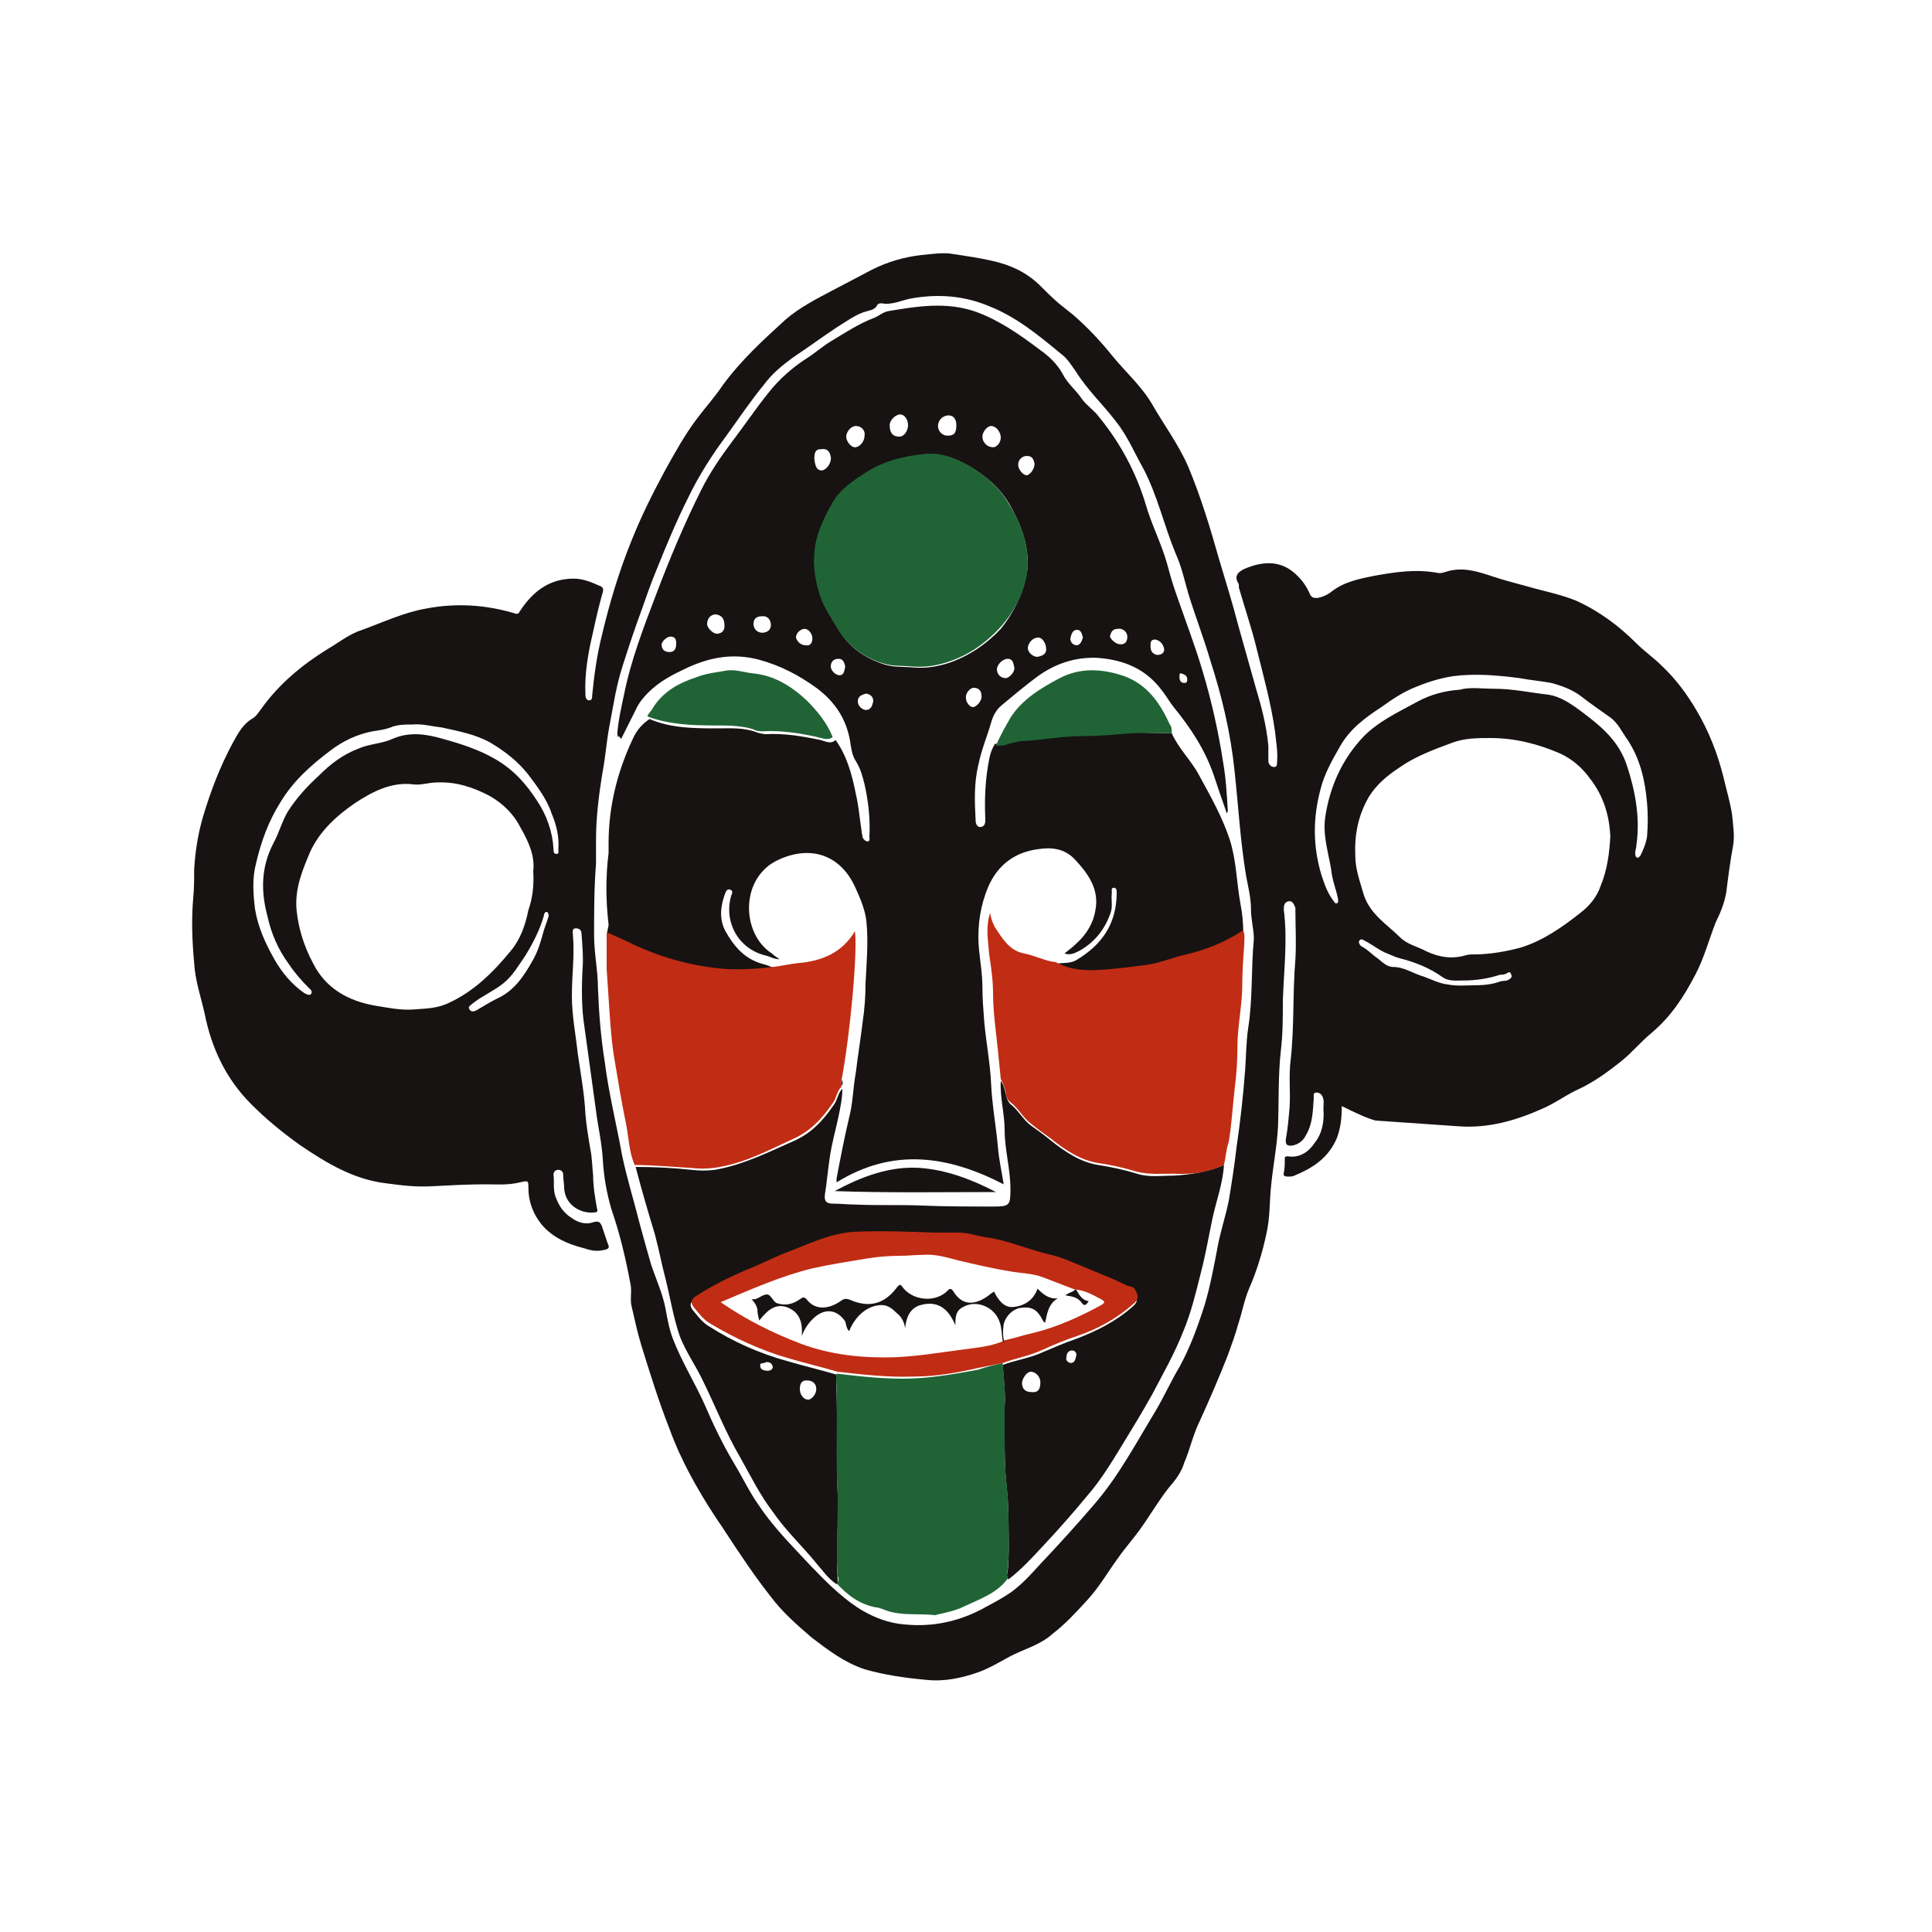
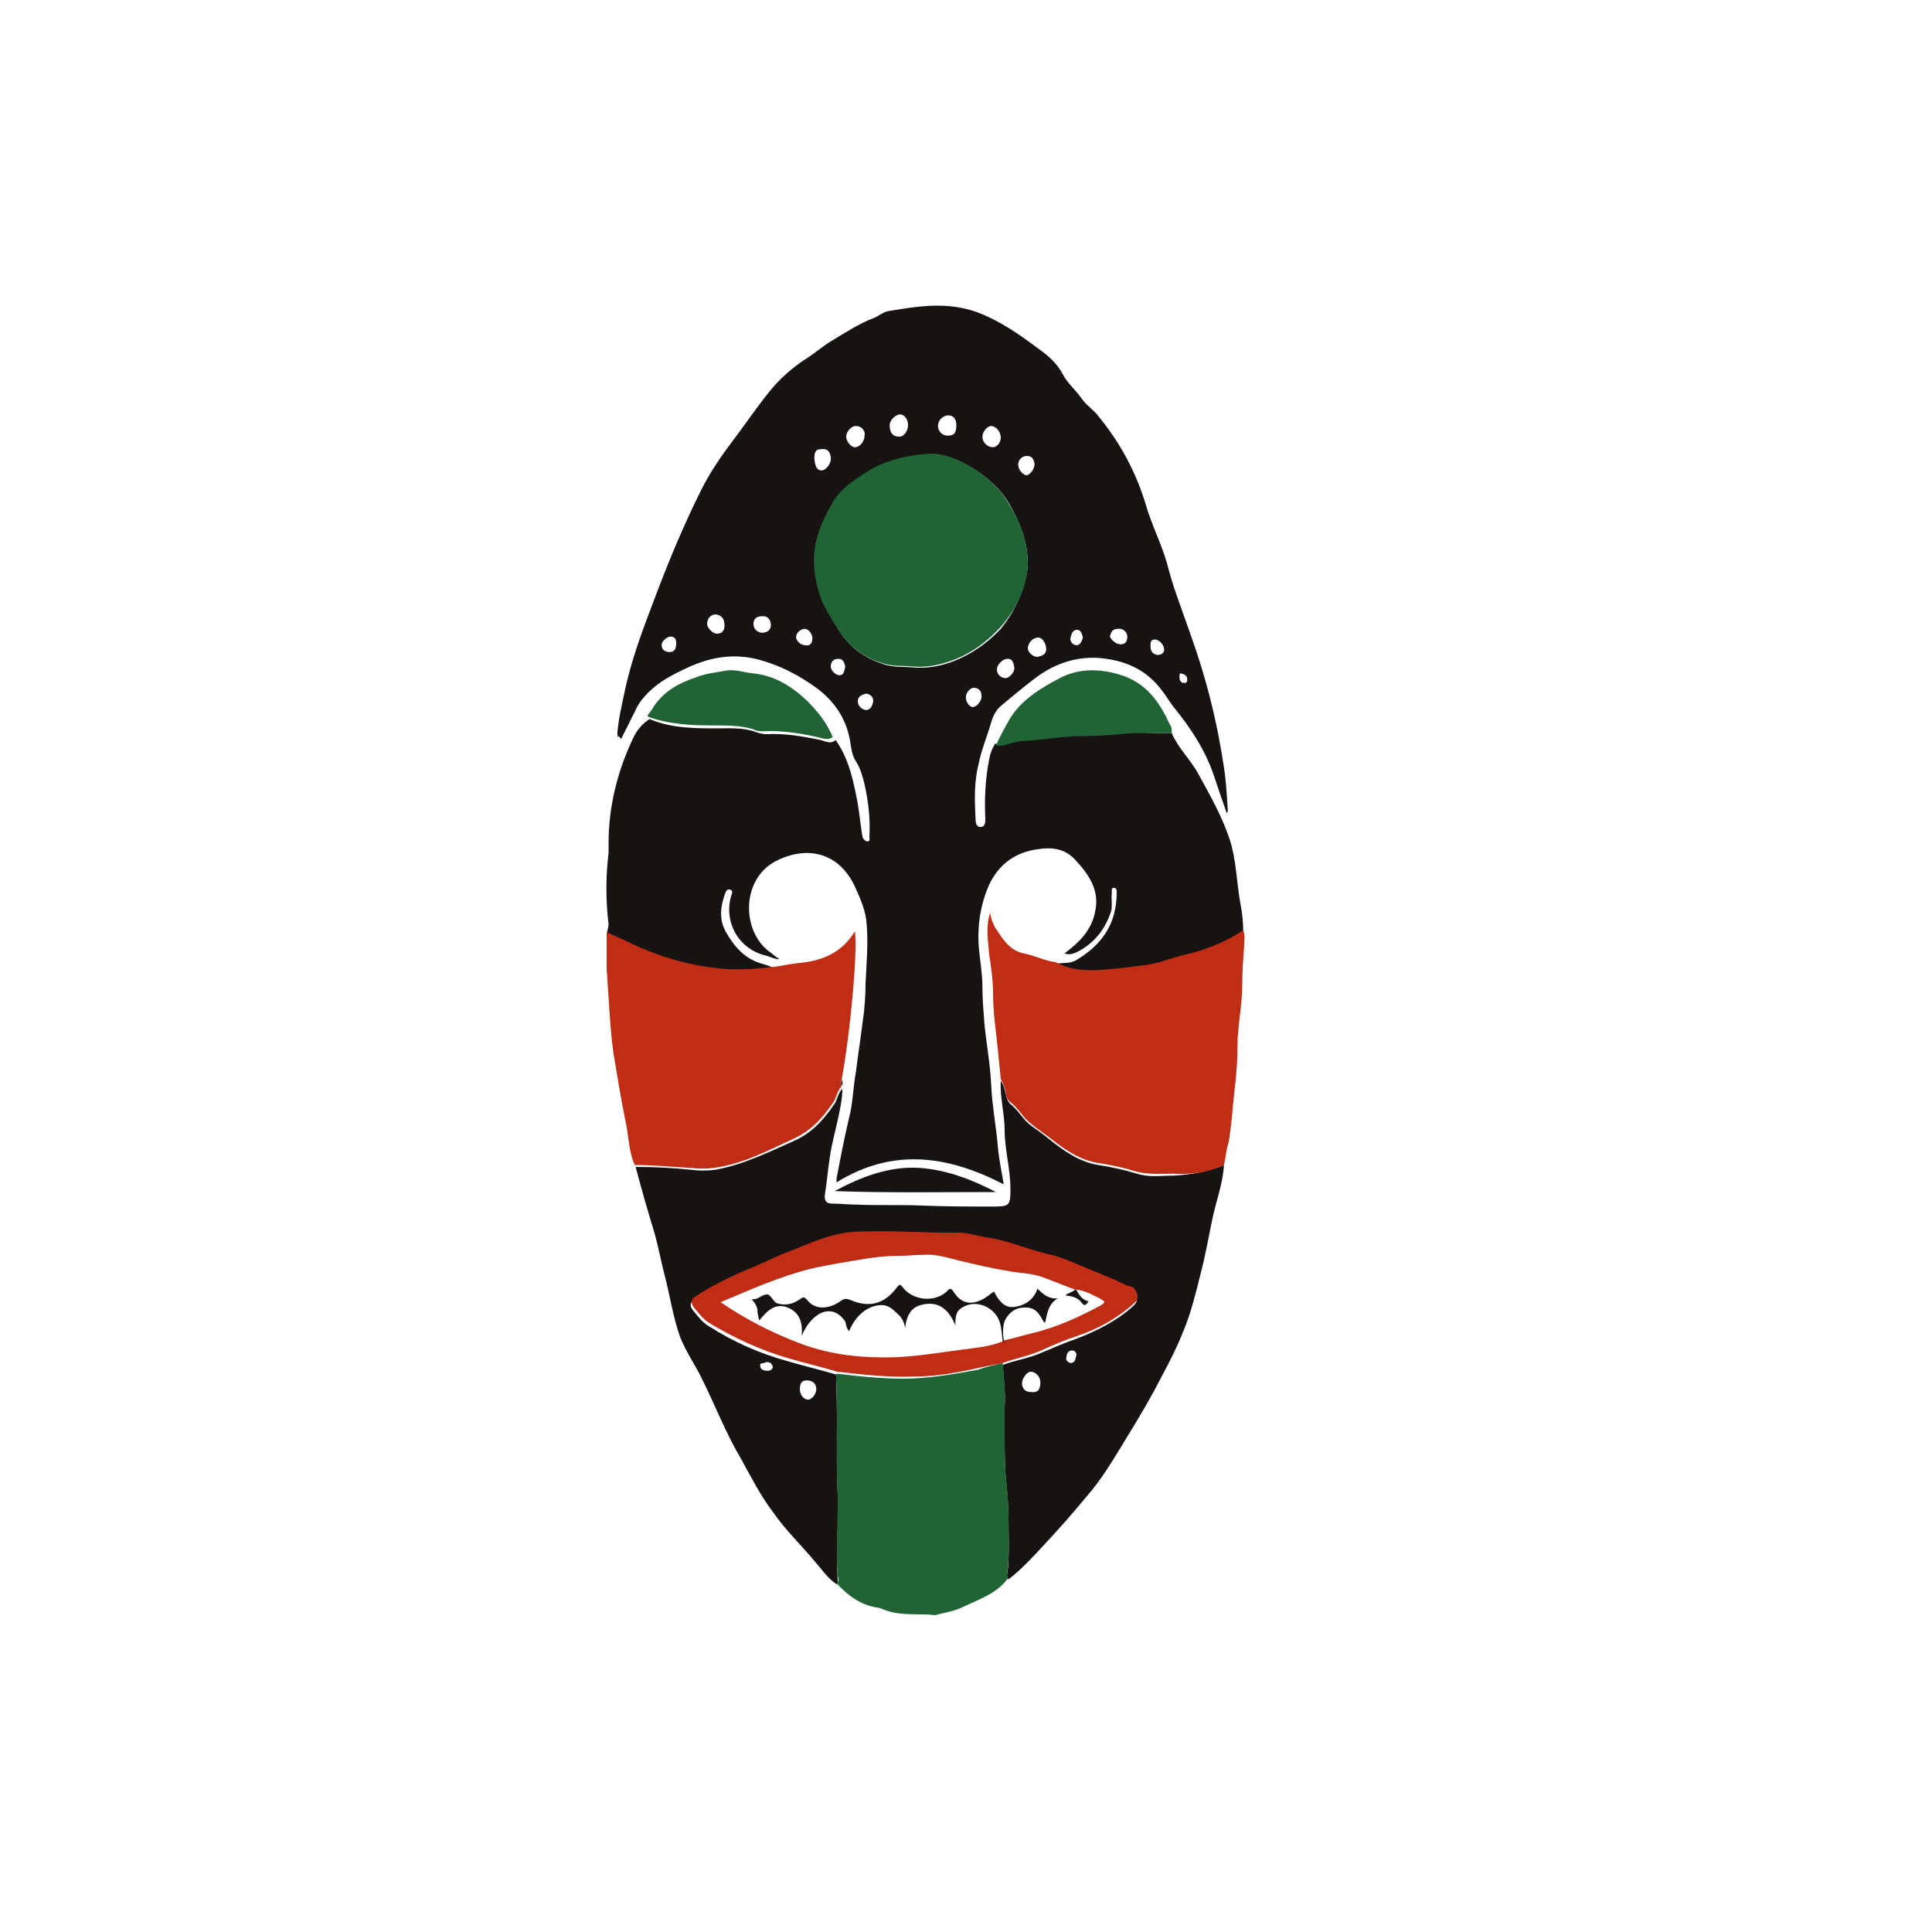
<svg xmlns="http://www.w3.org/2000/svg" viewBox="0 0 200 200" height="200" width="200" data-type="color">
  <g>
-     <path d="M138.9 114.5c0 1.2-.1 2.2-.5 3.3-.9 2.1-2.5 3.1-4.4 3.9-.2.1-.4.1-.7.1-.3 0-.5-.1-.4-.4.1-.5.1-.9.1-1.4 0-.2 0-.3.3-.3 1.3.2 2.2-.5 2.8-1.4.8-1 1-2.3.9-3.5 0-.4.1-.9-.1-1.3-.1-.2-.3-.4-.6-.4-.4 0-.3.3-.3.6-.1 1.3-.1 2.6-.8 3.8-.3.6-.8 1-1.5 1.1-.5 0-.6-.1-.6-.6.2-1.1.3-2.2.4-3.4.1-1.6-.1-3.2.1-4.8.4-3.5.2-7 .5-10.5.1-1.7 0-3.4 0-5V94c-.1-.3-.3-.8-.7-.7-.5.1-.5.5-.5.9.4 3.1 0 6.3-.1 9.4 0 1.7 0 3.4-.2 5.1-.3 2.6-.2 5.2-.3 7.9-.1 2-.5 4-.7 6-.2 1.7-.1 3.4-.5 5.1-.4 1.9-1 3.9-1.8 5.7-.5 1.2-.7 2.4-1.1 3.6-.3 1.1-.7 2.2-1.1 3.3-.9 2.3-1.9 4.6-2.9 6.8-.7 1.4-1 2.9-1.6 4.3-.3 1-.9 1.8-1.6 2.6-1.1 1.4-1.9 2.8-2.9 4.2-.7 1-1.6 2-2.3 3-1.1 1.5-2 3.1-3.3 4.5-1.1 1.2-2.2 2.4-3.5 3.4-1.3 1.2-3 1.6-4.5 2.4-1.1.6-2.1 1.2-3.2 1.6-1.7.6-3.5 1-5.4.8-2.2-.2-4.3-.5-6.4-1.1-2.1-.7-3.8-2-5.5-3.3-1.5-1.3-3-2.6-4.2-4.2-1.1-1.4-2.1-2.8-3.1-4.3-.9-1.3-1.7-2.6-2.6-3.9-1.9-2.9-3.6-5.9-4.8-9.2-1.1-2.8-2-5.7-2.9-8.6-.4-1.3-.7-2.7-1-4-.2-.7 0-1.4-.1-2.2-.5-2.7-1.1-5.3-2-7.9-.5-1.7-.8-3.4-.9-5.2-.1-1.7-.5-3.4-.7-5l-1.2-8.7c-.3-1.9-.3-3.9-.2-5.9.1-1.2 0-2.4-.1-3.7 0-.4-.2-.6-.6-.6-.4 0-.3.4-.3.6.2 2.1-.1 4.2-.1 6.4 0 2 .4 4 .6 5.9.3 2.1.7 4.2.8 6.3.1 1.2.3 2.4.5 3.6.2.9.2 1.9.3 2.8 0 1.1.2 2.3.4 3.4.1.3 0 .4-.2.4-1.4.2-3.1-.7-3.2-2.5 0-.5-.1-.9-.1-1.4 0-.3-.2-.5-.5-.5s-.5.2-.5.5c.1.8-.1 1.7.3 2.5.3.8.8 1.5 1.6 2 .7.5 1.5.7 2.3.4.5-.1.6 0 .8.4l.6 1.8c.2.4.2.6-.4.7-.8.2-1.5 0-2.1-.2-1.6-.4-3.2-1.1-4.3-2.4-.9-1.1-1.4-2.4-1.4-3.8 0-.8 0-.8-.9-.6-1.2.3-2.3.2-3.5.2-1.9 0-3.7.1-5.6.2-1.6.1-3.2-.1-4.7-.3-3.4-.4-6.2-2.1-9-4-1.8-1.3-3.4-2.6-5-4.2-2.6-2.6-4.1-5.8-4.8-9.3-.4-1.8-1-3.5-1.1-5.3-.2-2.2-.3-4.4-.1-6.7.1-1 .1-2 .1-3 .1-1.8.4-3.7.9-5.4.8-2.7 1.8-5.3 3.1-7.7.5-.9 1-1.9 2-2.5.4-.2.7-.7 1-1.1 1.8-2.5 4.2-4.5 6.8-6.1 1.2-.7 2.3-1.6 3.6-2 2.2-.8 4.3-1.8 6.6-2.2 3.1-.6 6.2-.4 9.2.5.3.1.4 0 .5-.2 1.3-2 3-3.4 5.6-3.4 1 0 1.9.4 2.8.8.2.1.3.3.2.6-.4 1.4-.7 2.7-1 4.1-.5 2.1-.9 4.3-.8 6.5 0 .3.1.6.4.6.3 0 .3-.3.3-.5.2-2.1.5-4.2 1-6.2.8-3.4 1.8-6.7 3.1-9.9 1-2.5 2.2-4.9 3.5-7.3 1-1.8 2-3.6 3.2-5.2.9-1.2 1.9-2.3 2.7-3.5 1.9-2.6 4.2-4.7 6.5-6.8 1.5-1.3 3.3-2.2 5-3.1 1.3-.7 2.7-1.4 4-2.1 1.6-.8 3.3-1.3 5.1-1.5 1.1-.1 2.2-.3 3.3-.1 1.3.2 2.7.4 4 .7 1.8.4 3.4 1.1 4.8 2.4.7.7 1.4 1.4 2.1 2l1.5 1.2c1.5 1.3 2.9 2.8 4.1 4.3 1.4 1.7 3 3.1 4.1 5 1.2 2.1 2.7 4.1 3.7 6.4 1.3 3.1 2.3 6.4 3.2 9.6.7 2.3 1.4 4.6 2 6.9.6 2.1 1.2 4.3 1.8 6.4.6 2 1.1 3.9 1.3 6v1.4c0 .2 0 .4.1.5.1.2.3.3.5.3.3 0 .3-.3.3-.5.1-1-.1-2.1-.2-3.1-.4-2.9-1.2-5.8-1.9-8.6-.5-2.1-1.2-4.1-1.8-6.2-.1-.2 0-.4-.1-.6-.5-.8 0-1.2.6-1.5 2.1-.9 4-.9 5.6.8.5.5.9 1.1 1.2 1.8.2.4.4.4.8.4.5-.1 1-.3 1.5-.7 1.3-1 2.9-1.3 4.4-1.6 2.2-.4 4.3-.7 6.5-.3.4.1.8-.1 1.2-.2 1.6-.4 3.1.1 4.6.6 1.2.4 2.4.7 3.5 1 1.7.5 3.4.8 5.1 1.5 2.4 1.1 4.4 2.6 6.2 4.4.8.8 1.8 1.5 2.6 2.3 1.4 1.3 2.6 2.9 3.6 4.6 1.3 2.2 2.2 4.5 2.8 6.9.3 1.3.7 2.6.9 3.9.1 1.1.3 2.2.1 3.3-.3 1.6-.5 3.2-.7 4.8-.2 1.1-.6 2.1-1.1 3.1-.7 1.8-1.2 3.7-2.1 5.4-1.2 2.3-2.5 4.3-4.5 6-1.1.9-2 2-3.1 2.9-1.5 1.2-3 2.3-4.8 3.1-1.2.6-2.3 1.4-3.5 1.9-2.7 1.2-5.5 2-8.5 1.8l-8.7-.6c-.8-.2-2.1-.8-3.5-1.5zm27.8-27.9c-.1-2.2-.7-4.2-2.1-6-.8-1.1-1.8-2-3.1-2.6-2.3-1-4.7-1.6-7.2-1.6-1.3 0-2.7 0-4 .5-1.9.7-3.8 1.4-5.5 2.6-1.2.8-2.3 1.7-3.1 3-1.1 1.9-1.5 3.9-1.4 6.1 0 1.4.5 2.7.9 4.1.7 2 2.4 3 3.7 4.3.8.8 1.9 1 2.8 1.5 1.3.6 2.6.8 4 .4.3-.1.6-.1.9-.1 1.6 0 3.3-.3 4.8-.7 2.3-.7 4.3-2.1 6.2-3.6.9-.7 1.7-1.6 2.1-2.8.7-1.7.9-3.4 1-5.1zM55.2 90.2c.2-1.6-.5-3.1-1.3-4.5-.7-1.4-1.8-2.5-3.2-3.3-1.7-.9-3.5-1.5-5.5-1.4-.8 0-1.6.3-2.4.2-2.3-.3-4.3.8-6 1.9-1.9 1.3-3.7 2.9-4.7 5.1-.8 1.9-1.6 3.8-1.4 6 .2 2 .8 3.8 1.7 5.5 1.3 2.6 3.6 3.9 6.4 4.4 1.3.2 2.6.5 4 .4 1.3-.1 2.5-.1 3.7-.7 2.6-1.2 4.6-3.2 6.4-5.4 1-1.2 1.5-2.7 1.8-4.2.4-1.1.6-2.5.5-4zm74.3 3.9c0-1.2-.3-2.3-.5-3.4-.6-3.6-.8-7.2-1.2-10.9-.4-3.9-1.3-7.7-2.5-11.4-.7-2.4-1.6-4.7-2.3-7-.4-1.4-.7-2.8-1.3-4.1-1.2-2.9-1.9-6.1-3.4-8.9-.9-1.6-1.6-3.3-2.8-4.8-1.3-1.7-2.9-3.2-4.1-5.1-.5-.7-.9-1.4-1.6-1.9-2.3-1.9-4.6-3.8-7.4-4.9-2.6-1.1-5.3-1.3-8.1-.8-1 .2-2 .7-3 .5-.2 0-.4 0-.5.2-.2.4-.6.5-1 .6-1.2.3-2.2 1.1-3.2 1.7-1.5 1-3 2.1-4.5 3.1-1.1.8-2.2 1.7-3 2.8-1.4 1.7-2.6 3.5-3.9 5.3-1.5 2-2.9 4.2-4 6.5C70 54 69 56.4 68 58.9c-.6 1.4-1.1 2.9-1.6 4.3-.7 1.9-1.3 3.7-1.9 5.6-.7 2.1-1 4.2-1.4 6.3-.3 1.5-.4 3.1-.7 4.7-.4 2.4-.7 4.8-.7 7.1v2.5c-.2 2.5-.2 4.9-.2 7.4 0 1.9.4 3.7.4 5.5.1 2.6.3 5.1.7 7.6.4 3.2 1.2 6.4 1.8 9.7.5 2.4 1.2 4.6 1.8 7 .4 1.5.8 2.9 1.2 4.3.5 1.5 1.2 3 1.5 4.6.2 1.1.4 2.2.8 3.2.9 2.3 2.2 4.4 3.2 6.6.9 2.1 1.9 4.2 3.1 6.2.9 1.5 1.6 3 2.6 4.4 1.2 1.8 2.7 3.4 4.2 5s3 3.2 4.6 4.5c1.7 1.4 3.6 2.4 5.7 2.7 3 .4 5.8-.1 8.5-1.5 1.1-.6 2.1-1.1 3.1-1.8 1.1-.8 2.1-1.9 3-2.9 1.9-2 3.8-4.1 5.6-6.2 2.5-2.9 4.3-6.3 6.3-9.6.9-1.5 1.6-3.1 2.5-4.6 1.1-2 1.9-4.2 2.6-6.4.6-2 1-4.2 1.4-6.3.3-1.5.8-3 1.1-4.5.3-1.8.6-3.7.8-5.5.4-2.7.7-5.4.9-8.1.1-1.4.1-2.8.3-4.2.5-3.1.3-6.2.6-9.3 0-1-.3-2-.3-3.1zm25.2-22.8c1.9 0 3.7.4 5.5.6 1.4.2 2.5 1 3.7 1.9 2 1.5 3.7 3 4.5 5.4.9 2.7 1.4 5.5 1 8.3 0 .3-.2.7-.1 1 0 .1 0 .2.2.3.1 0 .2-.1.3-.2.3-.6.6-1.3.7-2 .1-1.2.1-2.4 0-3.5-.2-2.3-.7-4.5-2-6.5-.6-.8-1-1.8-1.9-2.4-1-.7-2-1.4-2.9-2.1-.9-.7-2-1.1-3.1-1.4-1.1-.2-2.2-.3-3.3-.5-2.3-.3-4.6-.5-6.9-.2-1.3.2-2.6.6-3.8 1.1-1.3.5-2.5 1.3-3.6 2.1-1.7 1.1-3.3 2.3-4.3 4.1-.8 1.4-1.6 2.8-2 4.4-.8 3-.8 5.9.1 8.9.3.9.6 1.8 1.2 2.6.1.1.2.4.4.3.2-.1.1-.3.1-.5-.2-1-.6-1.9-.7-3-.3-1.8-.9-3.6-.6-5.5.5-3.2 1.8-6 4-8.3 1.6-1.6 3.6-2.5 5.6-3.6 1.3-.7 2.8-1.1 4.3-1.2 1.1-.3 2.3-.1 3.6-.1zM42.7 75c-.7 0-1.3 0-2 .2-.7.3-1.4.4-2.1.5-1.6.3-3.1 1-4.4 2-2 1.5-3.9 3.2-5.2 5.4-1.2 1.9-2 4.1-2.5 6.3-.4 1.5-.3 3.1-.1 4.7.3 1.9 1.1 3.6 2 5.2.8 1.4 1.8 2.6 3.1 3.5.2.1.5.3.7.1.2-.3-.1-.5-.2-.6-.8-.8-1.5-1.6-2.1-2.5-1.1-1.5-1.8-3.1-2.2-4.9-.7-2.6-.7-5.1.6-7.6.6-1.1.9-2.3 1.5-3.3.9-1.4 2-2.6 3.2-3.7 1.2-1.2 2.5-2.2 4.1-2.8 1.1-.5 2.4-.5 3.5-1 1.8-.8 3.6-.5 5.3 0 1.8.5 3.7 1.1 5.4 2.1 1.9 1.1 3.2 2.6 4.3 4.3 1 1.5 1.6 3.2 1.7 5 0 .2 0 .5.3.5s.2-.3.2-.5c.1-1.3-.2-2.5-.7-3.7-.5-1.5-1.5-2.8-2.4-4-1.1-1.4-2.4-2.4-3.9-3.3-1.6-.9-3.3-1.2-5.1-1.6-1-.1-2-.4-3-.3zm109.8 27c1.1 0 2-.1 2.8-.4.3-.1.6 0 .9-.2.2-.1.4-.3.2-.6-.1-.3-.3-.1-.5 0s-.4.1-.6.1c-1.2.4-2.5.6-3.8.6-.7 0-1.5.1-2.1-.3-1.4-1-2.9-1.6-4.5-2-.4-.1-.8-.3-1.3-.5-.8-.3-1.5-.9-2.3-1.3-.2-.1-.4-.3-.6 0-.1.2.1.5.3.6.6.3 1 .8 1.6 1.2.5.4 1 .9 1.6.9 1.2 0 2.1.7 3.2 1 .8.3 1.6.7 2.4.8 1 .2 2 .1 2.7.1zm-95.7-7.2c0-.2-.1-.4-.2-.4-.2 0-.3.2-.3.4-.4 1.4-1.1 2.8-1.9 4.1-.7 1-1.3 2.1-2.3 2.9-1 .8-2.2 1.3-3.2 2.1-.2.2-.5.3-.3.6s.5.2.7.1c.7-.4 1.3-.8 2.1-1.2 1.8-.8 2.8-2.3 3.7-3.9.6-1 .9-2.1 1.2-3.2.2-.6.4-1.1.5-1.5z" fill="#171312" data-color="1" />
    <path d="M121.3 75.9c.7 1.6 2 2.8 2.8 4.3 1.2 2.2 2.4 4.3 3.2 6.7.7 2.2.7 4.4 1.1 6.6.2 1 .3 2 .3 3-1.8 1.2-3.8 2-5.9 2.5-1.4.3-2.8.9-4.2 1.1-1.6.2-3.1.4-4.7.5-1.6.1-3.1 0-4.6-.8.7-.2 1.4 0 2.1-.4 2.7-1.6 4.2-3.8 4.2-7 0-.2 0-.5-.3-.5s-.2.3-.2.5c-.1.7.1 1.3-.1 2-.6 1.8-1.7 3.2-3.4 4.1-.4.2-.9.4-1.4.2.5-.4.9-.7 1.3-1.1 1-.9 1.7-2.1 1.9-3.4.4-2.1-.7-3.7-2.1-5.2-1.1-1.2-2.5-1.3-3.8-1.1-2.4.3-4.2 1.6-5.2 3.9-.8 1.9-1.1 3.9-1 5.9.1 1.5.4 3 .4 4.5 0 1.2.1 2.4.2 3.7.2 2.1.6 4.2.7 6.3.1 2.2.5 4.3.7 6.5.1 1.3.4 2.6.6 3.9-5.8-3-11.5-3.8-17.3-.2v-.4c.4-2.1.8-4.2 1.3-6.3.4-1.5.4-3.1.7-4.7.2-1.7.5-3.5.7-5.2.2-1.3.3-2.7.3-4 .1-2.1.3-4.2.1-6.3-.1-1.2-.6-2.4-1.1-3.5-1.7-3.9-5.2-4.5-8.4-2.8-3.6 2-3.4 7.5-.3 9.5.2.2.5.4.8.6-.6 0-1-.3-1.5-.4-2.8-.7-4.3-3.5-3.5-6.2.1-.2.2-.5-.1-.6-.3-.1-.4.1-.5.3-.5 1.3-.7 2.7 0 4 .9 1.6 2 2.9 3.9 3.4.4.1.9.3 1.3.5-1.7.2-3.3.3-5 .2-3.6-.3-7-1.3-10.3-2.7-.7-.3-1.3-.6-2-.9-.3-.4 0-.8 0-1.2-.3-2.5-.3-5 0-7.4v-1c0-3.8.9-7.4 2.5-10.8.4-.9 1-1.6 1.8-2.1 0 0 0 .1.1.1 2.2.9 4.6.9 6.9.9 1.3 0 2.7-.1 4 .4.3.1.7.2 1 .2 1.9-.1 3.7.2 5.6.6.5.1 1.1.5 1.6 0 1.2 1.7 1.7 3.6 2.1 5.6.3 1.3.4 2.6.6 3.9 0 .2.1.4.1.6.1.2.3.4.5.4.3 0 .2-.3.2-.5.1-1.8-.1-3.6-.5-5.4-.2-.8-.4-1.6-.9-2.4-.4-.6-.5-1.4-.6-2.1-.4-2.3-1.6-4.1-3.5-5.5-1.8-1.3-3.7-2.3-5.9-2.9-2.6-.7-5-.3-7.4.8-1.5.7-2.9 1.4-4.1 2.6-.5.5-1 1.1-1.3 1.8l-1.5 3-.4-.5c.1-1.4.4-2.7.7-4.1.7-3.5 2-6.9 3.3-10.3 1.4-3.7 2.9-7.3 4.7-10.9.9-1.8 2-3.4 3.2-5 1.3-1.7 2.5-3.5 3.8-5.1 1.1-1.4 2.5-2.6 3.9-3.5.8-.5 1.6-1.2 2.4-1.7 1.5-.9 3-1.9 4.6-2.5.5-.2.9-.6 1.5-.7 3-.5 6-1 9.1.1 2.4.9 4.4 2.3 6.4 3.8 1 .7 1.9 1.5 2.5 2.6.5 1 1.4 1.7 2 2.6.5.7 1.3 1.2 1.8 1.9 2.2 2.7 3.8 5.7 4.8 9 .6 2.1 1.6 4 2.2 6.1.3 1.1.6 2.2 1 3.3.9 2.6 1.9 5.2 2.7 7.9.9 3 1.6 6.1 2.1 9.3.3 1.7.4 3.4.5 5.1 0 .1 0 .1-.1.3-.5-1.4-.9-2.6-1.3-3.8-.9-2.7-2.4-5-4.2-7.2-.4-.5-.8-1.2-1.2-1.7-1.7-2.3-4-3.2-6.7-3.4-2.3-.1-4.4.6-6.3 2-1.2.9-2.4 1.9-3.6 2.9-.6.5-.9 1.1-1.1 1.8-.4 1.4-1 2.8-1.3 4.3-.5 2-.4 3.9-.3 5.9 0 .3.2.7.6.6.4-.1.4-.5.4-.8-.1-2.1 0-4.2.4-6.2.1-.6.3-1.1.6-1.6.4 0 .8 0 1.3-.2s1.1-.3 1.6-.3c2.1-.1 4.1-.5 6.1-.5 1.3 0 2.6-.1 3.9-.2 1.9 0 3.6.1 5.4.1zm-14.9-17.4c0-2.6-.9-4.5-1.9-6.3-1-1.7-2.4-2.9-4.1-3.9-1.4-.8-2.8-1.4-4.6-1.2-2.1.2-4.1.7-5.9 1.8-1.4.8-2.7 1.8-3.6 3.2-.8 1.4-1.5 2.8-1.8 4.4-.3 1.9-.1 3.6.5 5.3.4 1.2 1.1 2.1 1.7 3.2 1.1 1.9 2.7 3.1 4.9 3.8 1 .3 2 .2 3 .3 1.3.1 2.5-.1 3.7-.5 2-.7 3.8-1.9 5.3-3.5 1.7-2.1 2.6-4.5 2.8-6.6zM92.1 44c0 .8.3 1.2 1 1.2.5 0 .9-.6.9-1.2s-.4-1.1-.8-1.1c-.5 0-1.1.6-1.1 1.1zm-3.5.1c-.5 0-1 .6-1 1.1 0 .5.5 1.1.9 1.1.5 0 1-.6 1-1.2.1-.5-.3-1-.9-1zM99 44c0-.6-.3-1-.8-1-.6 0-1.1.5-1.1 1.1 0 .5.4 1 1 1 .7 0 .9-.3.9-1.1zm-14.7 3.5c.1.9.3 1.2.8 1.2.5-.1 1-.8.9-1.4-.1-.6-.4-.9-1-.8-.5 0-.7.2-.7 1zm19.3-2.2c0-.6-.5-1.2-1-1.2-.4 0-.9.6-.9 1.1 0 .6.5 1.1 1.1 1.1.4 0 .8-.5.8-1zm3.8 22.7c.4-.1.9-.2.9-.8 0-.6-.4-1.2-.8-1.2-.6 0-1 .5-1.1 1v.1c0 .4.5.9 1 .9zM75 64.8c0-.8-.3-1.1-.9-1.2-.5 0-.9.4-.9 1 0 .4.6 1 1 1 .5 0 .8-.3.8-.8zm28.2 4.5c0 .5.4.9.9.9.4 0 1-.7.9-1.1-.1-.4-.1-.9-.7-.9-.5 0-1.1.6-1.1 1.1zm3.9-21.3c-.1-.4-.2-.8-.8-.8-.5 0-.9.4-.9.9s.5 1.1.9 1.1c.4-.1.8-.7.8-1.2zM78 64.6c0 .5.4.9.9.9.4 0 .9-.2.9-.8 0-.6-.4-1-1-.9-.4 0-.8.2-.8.8zm22 7.7c0 .4.4.9.7.9.4 0 1-.7.9-1.2 0-.5-.3-.8-.8-.8-.4 0-.9.6-.8 1.1zm-16.6-5.5c.5.1.7-.3.7-.7 0-.5-.4-1-.8-1s-.9.4-.9.9c.1.4.5.8 1 .8zm32.6-.1c.5 0 .7-.3.7-.8s-.5-.9-1-.8c-.5 0-.7.3-.8.8.1.3.6.8 1.1.8zm-26.3 5.1c-.5.1-.9.3-.9.8 0 .4.3.8.8.9.6 0 .7-.5.8-.9 0-.5-.3-.7-.7-.8zM87.5 69c-.1-.4-.2-.8-.7-.8-.5 0-.8.3-.8.8 0 .4.5.9.9.9.5 0 .5-.5.6-.9zM70 66.6c0-.4-.1-.7-.6-.7-.4 0-1 .6-.9.9 0 .5.4.7.8.7.5 0 .7-.3.7-.9zm49.1.3c0 .5.2.8.7.9.4 0 .8-.2.7-.7-.1-.4-.4-.8-.9-.9-.5 0-.5.3-.5.7zm-7-.9c-.1-.4-.2-.8-.6-.8-.5 0-.6.5-.7.9 0 .4.3.7.7.7.4-.1.5-.5.6-.8zm10.1 3.7c-.1 0-.1.2-.1.4 0 .3.1.6.5.6.3 0 .3-.2.3-.4 0-.3-.2-.5-.7-.6z" fill="#171312" data-color="1" />
    <path d="M126.7 120.6c-.1 1.9-.8 3.7-1.2 5.6-.4 1.9-.7 3.7-1.2 5.6-.5 2-1 4.1-1.8 6-.9 2.3-2.1 4.4-3.2 6.5-1 1.8-2.1 3.6-3.2 5.4-1.1 1.8-2.2 3.6-3.6 5.2-1.4 1.7-2.9 3.4-4.4 5-1.2 1.3-2.3 2.5-3.7 3.6-.2-.2-.2-.5-.1-.7.2-1.9.1-3.7.1-5.6 0-1.1-.1-2.3-.2-3.4-.2-1.7-.2-3.4-.2-5.1 0-1-.1-2.1 0-3.1.1-1.4-.1-2.8-.2-4.3 1.3-.5 2.8-.7 4.1-1.3 1.2-.5 2.3-1 3.5-1.4 2.1-.8 4.1-1.8 5.8-3.3.6-.5.6-.8.2-1.5-.3-.4-.7-.3-1-.5-1.2-.6-2.4-1.1-3.7-1.6-1.4-.6-2.9-1.2-4.4-1.6-2.1-.5-4.1-1.3-6.2-1.7-1-.1-1.9-.5-2.9-.5h-2.4c-2.7-.1-5.4-.2-8.2-.1-2.7.1-5 1.2-7.4 2.2-1.3.5-2.6 1.2-3.9 1.7-1.9.8-3.7 1.7-5.4 2.8-.5.3-.5.7-.2 1.1.5.6 1 1.3 1.7 1.7 2.5 1.6 5.2 2.8 8.1 3.6 1.7.5 3.4.9 5.1 1.4-.1.6 0 1.2 0 1.7.1 3.4 0 6.8.1 10.2.2 3-.2 6 0 9 0 .3.1.6-.1.8-.9-.6-1.5-1.5-2.2-2.3-1.4-1.7-3.1-3.3-4.4-5.2-1.3-1.7-2.3-3.7-3.3-5.5-1.6-2.7-2.7-5.6-4.1-8.4-.7-1.4-1.6-2.7-2.2-4.2-.7-2-1-4-1.5-6-.4-1.5-.7-3.1-1.1-4.6-.7-2.3-1.4-4.7-2-7 2 0 3.9.1 5.8.3.8.1 1.6.1 2.4 0 2.9-.5 5.5-1.8 8.2-3 1.8-.8 3-2.1 4.1-3.7.4-.5.4-1.2.9-1.7 0 1-.2 1.9-.4 2.9-.3 1.4-.7 2.8-.9 4.2-.2 1.3-.3 2.6-.5 3.8-.1.7.1 1 .8 1 .8 0 1.7.1 2.5.1 2.3.1 4.5 0 6.8.1 2.4.1 4.8.1 7.3.1 1.7 0 1.8-.1 1.8-1.8 0-2.1-.6-4.1-.6-6.1 0-1.7-.5-3.4-.4-5.1.3.4.4.8.5 1.3.1.4.2.8.5 1.1.8.6 1.3 1.6 2.1 2.2.7.5 1.4 1 2 1.5 1.5 1.2 3.1 2.3 5 2.6 1.3.2 2.7.5 4 .9 1.2.4 2.5.2 3.8.2 1.8-.1 3.6-.4 5.2-1.1zm-19 22.5c0-.6-.5-1.1-1-1.1-.4 0-.9.7-.9 1.2 0 .6.4.9.9.9.7.1 1-.2 1-1zm-23.2.7c0-.6-.4-.9-1-.9-.5 0-.7.3-.7.9 0 .6.4 1.1.9 1.1.4-.1.8-.6.8-1.1zm26.3-2.7c.5 0 .5-.4.6-.7.1-.3-.1-.6-.4-.6-.4 0-.6.3-.6.7-.1.3.1.5.4.6zm-31.5-.1c-.2.2-.7 0-.6.4 0 .4.4.5.8.5.3 0 .5-.2.5-.4-.1-.4-.3-.5-.7-.5z" fill="#171312" data-color="1" />
    <path d="M126.7 120.6c-1.7.8-3.4 1-5.2.9-1.3 0-2.6.1-3.8-.2-1.3-.4-2.6-.7-4-.9-1.9-.3-3.5-1.4-5-2.6-.7-.5-1.4-1-2-1.5-.8-.6-1.3-1.6-2.1-2.2-.3-.2-.5-.7-.5-1.1-.1-.5-.3-.9-.5-1.3l-.3-3c-.2-2-.5-3.9-.5-5.9 0-1.3-.2-2.7-.4-4-.1-1.4-.4-2.8.1-4.3.1.7.3 1.1.5 1.5.8 1.2 1.5 2.4 3 2.7 1.1.2 2.2.8 3.3.9 1.4.8 3 .9 4.6.8 1.6-.1 3.1-.3 4.7-.5 1.5-.2 2.8-.8 4.2-1.1 2.1-.5 4.1-1.3 5.9-2.5.2.5.1 1 .1 1.5-.1 1.4-.2 2.7-.2 4.1 0 2.2-.5 4.3-.5 6.4 0 1.5-.1 3-.3 4.5-.2 1.8-.3 3.6-.6 5.4-.3.9-.3 1.6-.5 2.4z" fill="#c12c14" data-color="2" />
    <path d="M87.1 112.5c-.5.5-.5 1.2-.9 1.7-1.1 1.6-2.3 2.9-4.1 3.7-2.6 1.2-5.2 2.6-8.2 3-.8.1-1.6.1-2.4 0-1.9-.1-3.9-.3-5.8-.3-.6-1.4-.6-2.8-.9-4.3-.5-2.4-.9-4.9-1.3-7.3-.2-1.4-.3-2.8-.4-4.2l-.3-4.5v-3.8c.7.3 1.3.6 2 .9C68 99 71.4 100 75 100.3c1.7.1 3.3 0 5-.2.9-.1 1.7-.3 2.6-.4 2.5-.2 4.6-1.1 5.9-3.3.3 2.1-.5 10.8-1.4 15.5-.1.1 0 .4 0 .6z" fill="#c12c14" data-color="2" />
    <path d="M103.8 141.1c.1 1.4.3 2.8.2 4.3v3.1c0 1.7 0 3.4.2 5.1.1 1.1.2 2.2.2 3.4 0 1.9.1 3.8-.1 5.6 0 .2-.1.5.1.7-1.1 1.6-2.9 2.2-4.6 3-.8.4-1.7.6-2.6.8-.1 0-.3.1-.4.1-1.7-.2-3.5.1-5.1-.5-.3-.1-.7-.3-1-.3-1.7-.3-3-1.3-4.1-2.5.3-.2.2-.6.1-.8-.2-3 .1-6 0-9-.2-3.4 0-6.8-.1-10.2 0-.6-.1-1.2 0-1.7 2.6.3 5.2.6 7.9.5 2.3-.1 4.5-.5 6.7-.9.9-.3 1.7-.5 2.6-.7z" fill="#206436" data-color="3" />
    <path d="M121.3 75.9c-1.8 0-3.5-.1-5.3.1-1.3.1-2.6.2-3.9.2-2.1 0-4.1.4-6.1.5-.5 0-1.1.2-1.6.3-.4.2-.8.2-1.3.2.4-1 1-2 1.5-2.9 1.2-1.9 3.2-3.1 5.1-4.1 2.1-1.1 4.4-1 6.7-.2 2.4.9 3.7 2.8 4.7 5 .2.2.2.6.2.9z" fill="#206436" data-color="3" />
    <path d="M86.2 76.3c-.5.4-1.1.1-1.6 0-1.8-.4-3.7-.7-5.6-.6-.3 0-.7 0-1-.2-1.3-.4-2.6-.4-4-.4-2.4 0-4.7-.1-6.9-.9 0 0 0-.1-.1-.1.2-.3.5-.6.7-1 1.1-1.6 2.6-2.4 4.4-3 1-.4 2.1-.5 3.2-.7.9-.1 1.7.2 2.6.3 2.2.2 4 1.3 5.6 2.8 1.1 1.1 2.1 2.3 2.7 3.8z" fill="#206436" data-color="3" />
    <path d="M64.1 76.1l-.1.2c-.1-.1-.1-.2 0-.3l.1.1z" fill="#171312" data-color="1" />
    <path d="M106.4 58.5c-.1 2.2-1.1 4.5-2.9 6.5-1.5 1.6-3.2 2.8-5.3 3.5-1.2.4-2.4.6-3.7.5-1-.1-2 0-3-.3-2.1-.6-3.8-1.9-4.9-3.8-.6-1-1.3-2-1.7-3.2-.6-1.8-.8-3.5-.5-5.3.3-1.6 1-3 1.8-4.4.8-1.4 2.2-2.3 3.6-3.2 1.8-1.1 3.8-1.6 5.9-1.8 1.7-.2 3.1.4 4.6 1.2 1.7 1 3.1 2.2 4.1 3.9 1.1 1.8 2 3.7 2 6.4z" fill="#206436" data-color="3" />
    <path d="M103.8 141.1l-2.5.5c-2.2.5-4.4.9-6.7.9-2.6.1-5.3-.2-7.9-.5-1.7-.5-3.4-.9-5.1-1.4-2.8-.8-5.6-2.1-8.1-3.6-.7-.4-1.2-1.1-1.7-1.7-.3-.4-.3-.8.2-1.1 1.7-1.1 3.5-2 5.4-2.8 1.3-.5 2.6-1.2 3.9-1.7 2.4-.9 4.7-2.1 7.4-2.2 2.7-.1 5.4 0 8.2.1h2.4c1 0 2 .4 2.9.5 2.1.3 4.1 1.2 6.2 1.7 1.5.3 2.9 1 4.4 1.6 1.2.5 2.5 1 3.7 1.6.3.2.8.1 1 .5.4.7.4 1-.2 1.5-1.7 1.5-3.7 2.6-5.8 3.3-1.2.4-2.4.9-3.5 1.4-1.5.7-2.9.9-4.2 1.4zm.4-2.4c.9-.2 1.8-.5 2.7-.7 2.5-.6 4.9-1.7 7.1-2.9.5-.3.3-.4 0-.6-.8-.4-1.6-.9-2.6-1h-.1c-1.1-.4-2.3-.9-3.4-1.3s-2.3-.4-3.4-.6c-1.8-.3-3.5-.7-5.2-1.1-1.2-.3-2.4-.7-3.7-.6-.8 0-1.6.1-2.4.1-1.2 0-2.4.1-3.6.3-1.8.3-3.7.6-5.5 1-3.3.8-6.4 2.2-9.5 3.5 2.6 1.8 5.4 3.2 8.3 4.3 3.2 1.2 6.5 1.5 9.8 1.4 2.3-.1 4.7-.5 7-.8 1.4-.2 2.9-.3 4.2-.9 0 0 .2-.1.3-.1z" fill="#c12c14" data-color="2" />
    <path d="M87.2 111.8c0 .2.1.5-.1.6 0-.1-.1-.4.1-.6z" fill="#171312" data-color="1" />
    <path d="M103.1 123.4c-5.6 0-11.2.1-16.7-.1 2.8-1.5 5.7-2.6 8.8-2.4 2.8.2 5.4 1.2 7.9 2.5z" fill="#171312" data-color="1" />
    <path d="M103.8 138.8c-.1-.6-.1-1.3-.3-1.9-.5-1.6-2.4-2.4-3.8-1.6-.8.4-.8 1.1-.8 1.9-.7-1.7-1.8-2.6-3.6-2.1-1.1.3-1.5 1.3-1.6 2.4-.1-.7-.4-1.2-.9-1.6-.4-.4-.9-.8-1.5-.8-1.4 0-2.7 1-3.4 2.7-.3-.3-.3-.7-.4-1-.8-1.2-2-1.4-3.1-.5-.6.5-1.1 1.2-1.4 2 .1-1.4-.2-2.5-1.6-3-1-.3-1.8.1-2.8 1.4-.1-.4-.2-.8-.2-1.2-.1-.4-.3-.7-.6-1h.2c.5 0 .9-.5 1.4-.5.4 0 .6.7 1 .9.9.3 1.7.1 2.4-.4.3-.2.4-.3.7 0 .8 1.1 2.2 1.1 3.5.2.4-.3.6-.3 1.1-.1 1.9.8 3.5.4 4.8-1.4.2-.2.3-.3.5 0 1 1.4 3.3 1.7 4.6.5.2-.2.4-.5.7 0 1.1 1.8 2.7 1.2 3.9.2l.3-.2c.4.8 1 1.7 2 1.6 1.1-.1 2.1-.7 2.5-1.9.6.6 1.2 1.1 2.1 1-1 .6-1.1 1.6-1.3 2.5-.2 0-.2-.2-.3-.3-.5-1-1.1-1.4-2.3-1.2-.7.1-1.5.8-1.7 1.7-.1.6-.1 1.3.1 1.9l-.2-.2z" fill="#171312" data-color="1" />
    <path d="M111.4 133.5c.3.5.6 1.1 1.3 1.2-.2.3-.4.6-.7.2-.4-.6-1-.7-1.7-.8.3-.3.7-.3 1-.6h.1z" fill="#171312" data-color="1" />
  </g>
</svg>